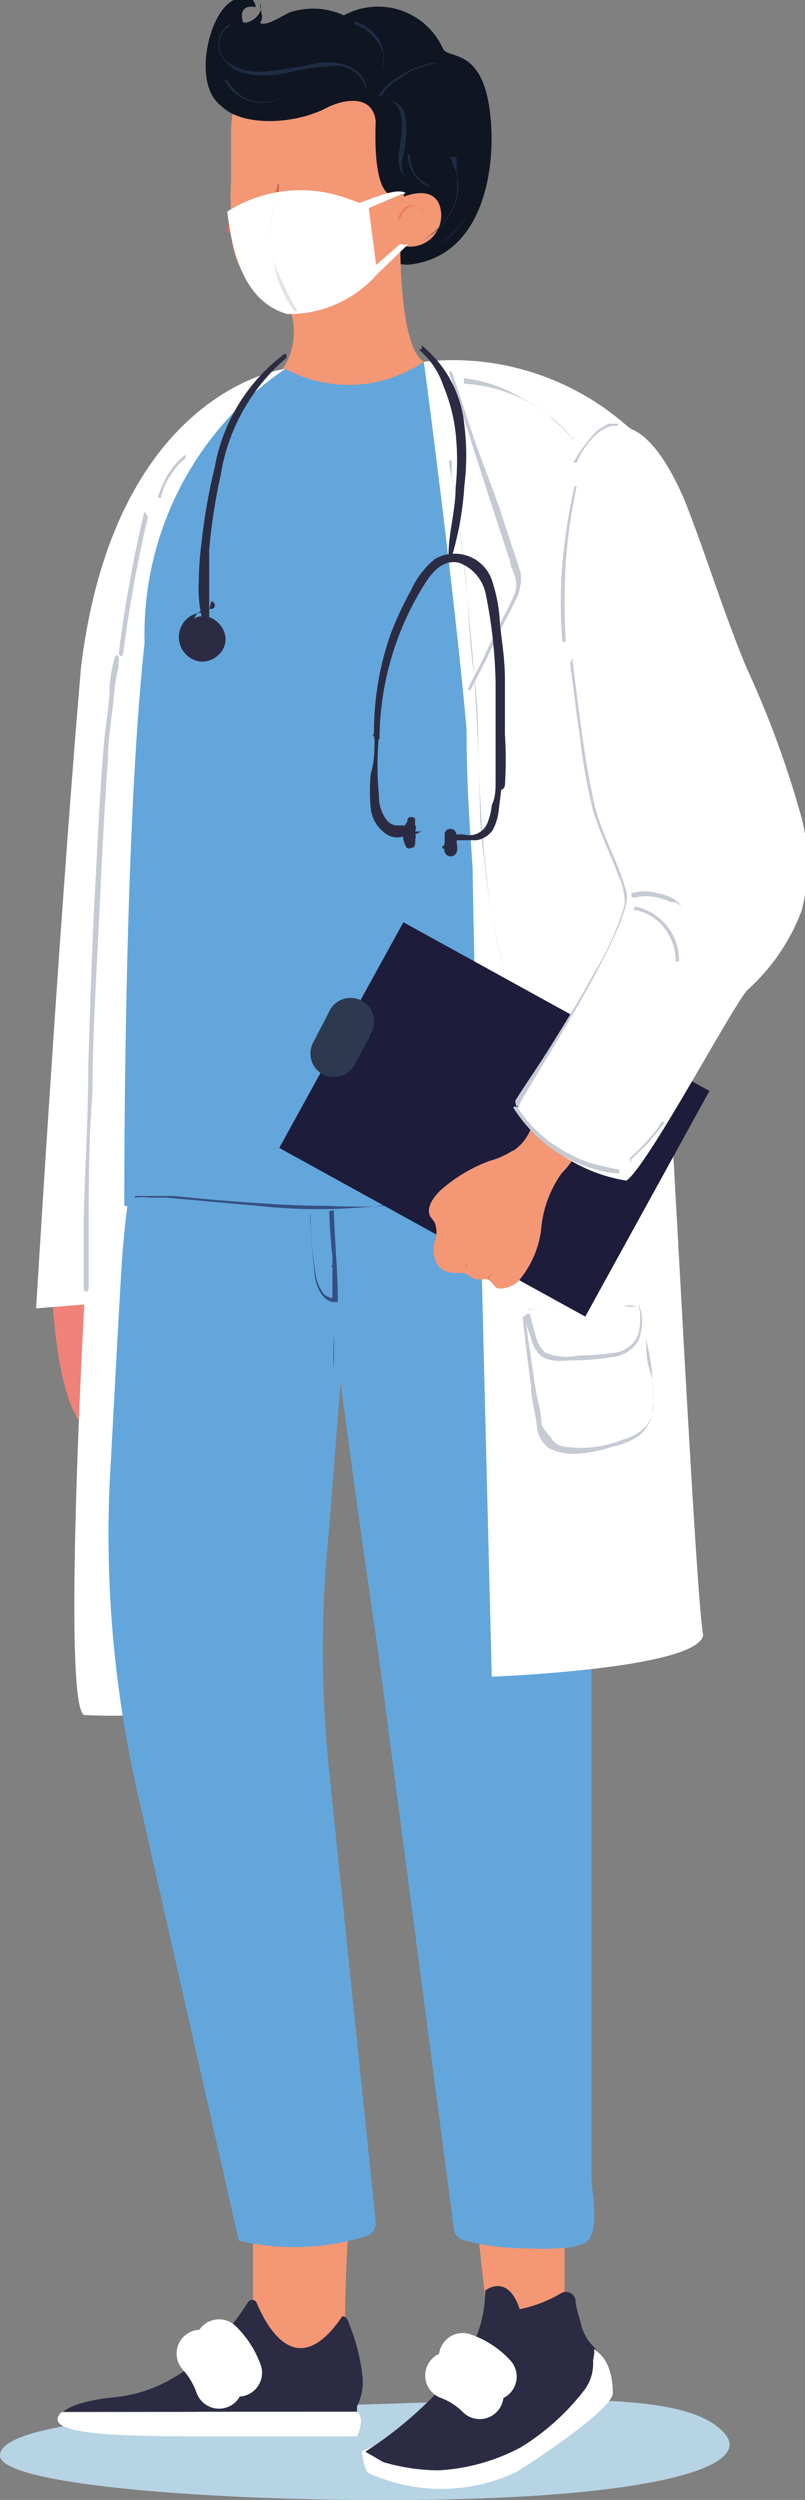
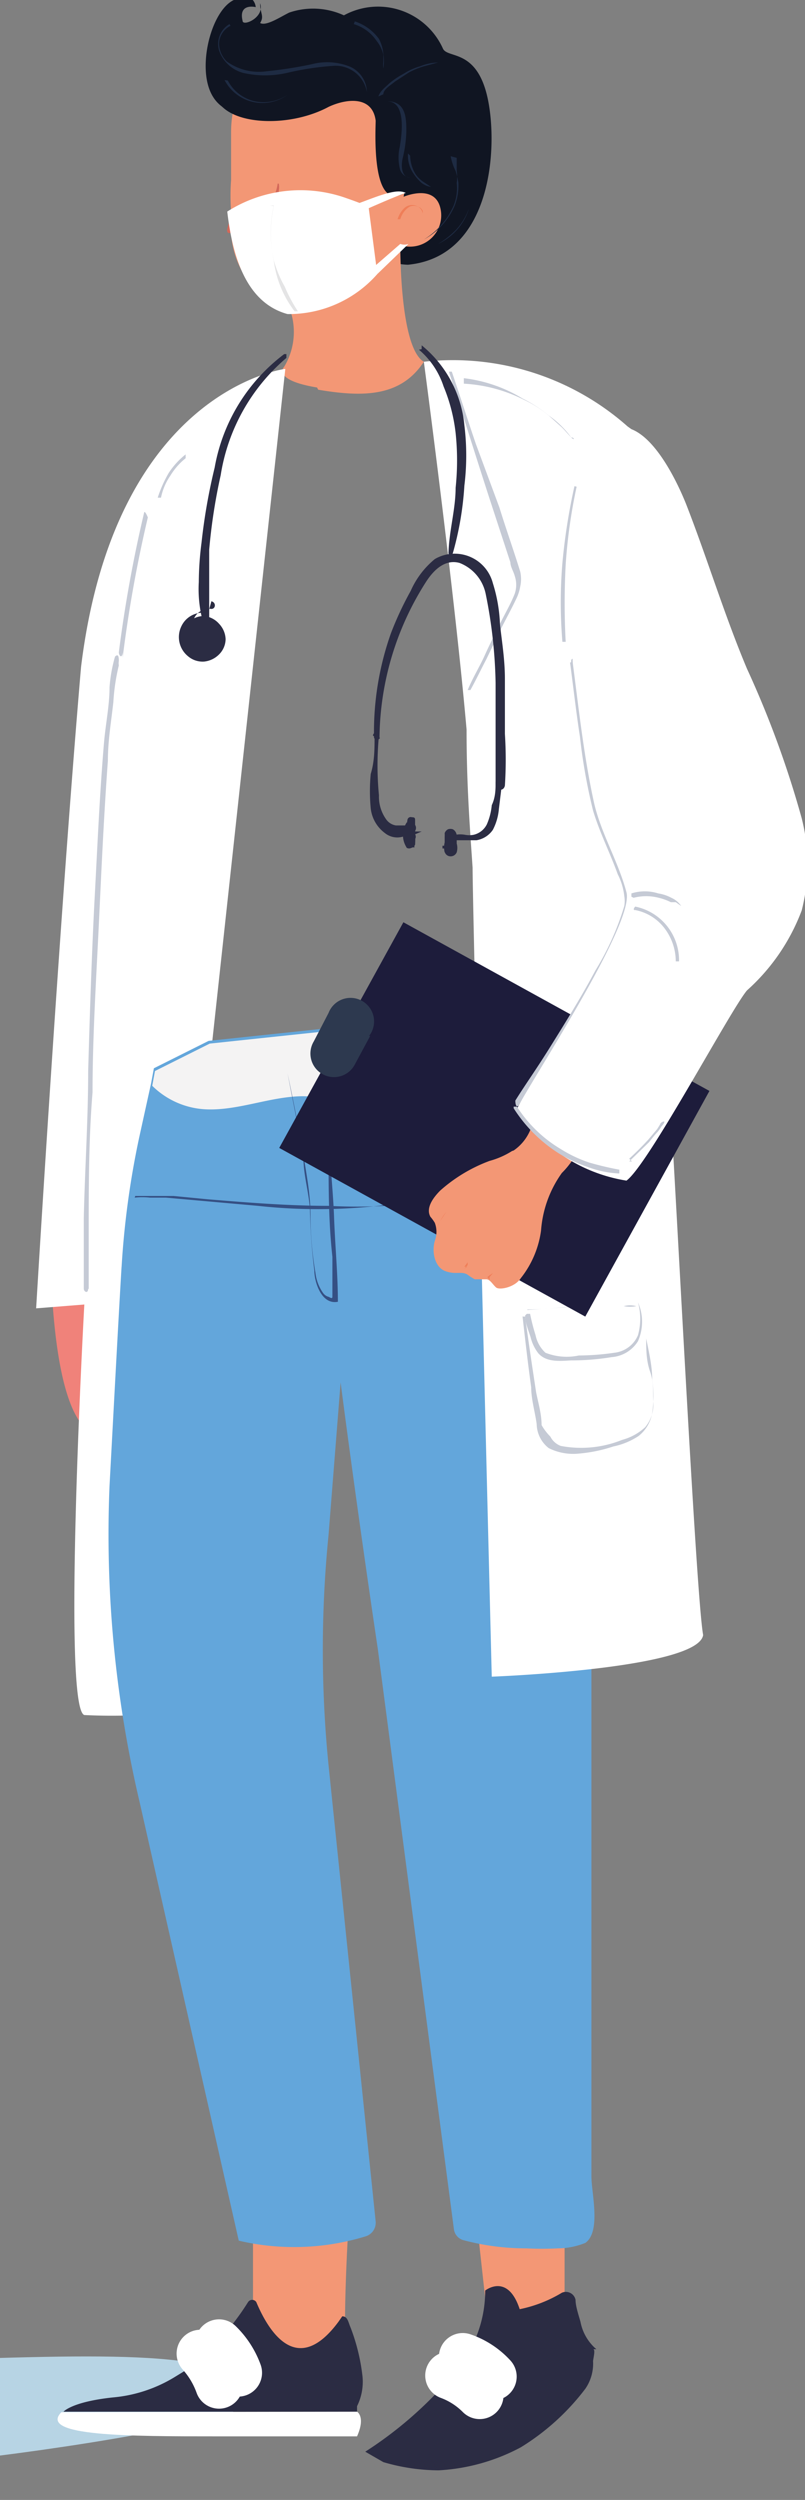
<svg xmlns="http://www.w3.org/2000/svg" viewBox="0 0 14.7 45.61">
  <rect x="0" y="0" width="14.7" height="45.61" fill="#808080" stroke="none" />
  <defs>
    <style>.cls-1{fill:#b7d4e4;}.cls-2{fill:#101522;}.cls-3{fill:#f39775;}.cls-4{fill:#f0827a;}.cls-5{fill:#f9f5eb;}.cls-6{fill:#d36859;}.cls-7{fill:#fff;}.cls-8{fill:#2b2c43;}.cls-9{fill:none;stroke:#fff;stroke-linecap:round;stroke-linejoin:round;stroke-width:0.87px;}.cls-10{fill:#63a6db;}.cls-11{fill:#f4f3f3;}.cls-12{fill:#354f83;}.cls-13{fill:#c5cad5;}.cls-14{fill:#1d1c3b;}.cls-15{fill:#2d394f;}.cls-16{fill:#ef7e58;}.cls-17{fill:#1e2b43;}.cls-18{fill:#e4e4e5;}</style>
  </defs>
  <g id="Capa_2" data-name="Capa 2">
    <g id="Capa_1-2" data-name="Capa 1">
-       <path class="cls-1" d="M0,44.8c0,.6,4.89.9,8.55.79s5.13-.63,4.7-1.17c-.65-.81-3-.66-6.65-.55S0,44.2,0,44.8" />
+       <path class="cls-1" d="M0,44.8s5.13-.63,4.7-1.17c-.65-.81-3-.66-6.65-.55S0,44.2,0,44.8" />
      <path class="cls-2" d="M7.3,3.27a.66.66,0,0,0-.2.36C7,3.12,6.83,2.41,6.81,2.16a5.2,5.2,0,0,1-1.76-.1c-.54.09-1.07.06-1.24-.47S3.89.18,4.27,0s.4.13.4.13S4.35.05,4.43.38c0,.11.41-.06.32-.32,0,.19.08.23,0,.36.11.06.35-.1.53-.19a1.35,1.35,0,0,1,1,.05A1.3,1.3,0,0,1,8.09.89c.09.18.61,0,.81.88S9,4.68,7.45,4.83a1.1,1.1,0,0,1-.76-.33l.38-.44Z" />
      <path class="cls-3" d="M5.81,7.11c.83.14,1.51.13,1.93-.51-.45-.26-.43-2.15-.43-2.15a14.41,14.41,0,0,0-2,1.1.71.71,0,0,1,0,.14,1.23,1.23,0,0,1-.12,1s-.24.24.6.38" />
      <path class="cls-4" d="M1,19.85s-.46,5.82.72,6.32c0,0,.37.16.18-2.11.07-.13.21-.15.22,0s0,.75,0,1a.22.22,0,0,0,.18.22.17.17,0,0,0,.1,0,6,6,0,0,0-.2-2.87c.12-1.18.22-2.6.22-2.6S1.67,18.6,1,19.85" />
      <path class="cls-3" d="M7.31,4.46s-.2.24-.49.5h0a2.09,2.09,0,0,1-1.6.72,1.66,1.66,0,0,1-1-1.43c0-.1,0-.21,0-.32V3.86a4,4,0,0,1,0-.58V3.17c0-.17,0-.33,0-.48s0-.2,0-.28c0-.29.06-.48.06-.48l1.85-.62,1.36,1s-.06,1-.12,1.28c0,0,.6-.26.68.25a.57.57,0,0,1-.67.65" />
      <path class="cls-2" d="M4,1.88c.29.41,1.31.44,2,.07.32-.15.8-.21.86.25,0,.17-.08,1.54.44,1.36s.52-1.06.52-1.06-.13-.7-.14-.78A8,8,0,0,0,6.88,1L6,.83l-.69,0L4,1.8S4,1.86,4,1.88" />
      <path class="cls-5" d="M5.26,4.71c.19,0,.44-.3.33-.5,0,0,0,0,0,0H5.47l-.28,0c-.26,0-.43,0-.41.14a.5.5,0,0,0,.48.36" />
      <path class="cls-6" d="M4.43,4.06c0,.08-.08.16-.22.19s0-.21,0-.32c.15,0,.26,0,.27.13" />
      <path class="cls-6" d="M5.09,3.35a.29.29,0,0,1,0,.13.32.32,0,0,1,0,.14.65.65,0,0,1-.15.23V3.8A.41.41,0,0,1,5,3.87l.05,0A.09.09,0,0,1,5.1,4a.08.08,0,0,0,0,0L5,3.9l-.11,0h0l0,0A1.64,1.64,0,0,0,5,3.59a.84.84,0,0,0,.07-.24" />
      <path class="cls-7" d="M5.21,6.73S2.1,7.1,1.48,12.17c-.4,4.67-.82,11.7-.82,11.7l.88-.07s-.41,7.36,0,7.49a10.3,10.3,0,0,0,1,0Z" />
-       <path class="cls-7" d="M10.83,42.86s.36.13.36.8c0,.32-1.71,1.42-1.78,1.45a3.21,3.21,0,0,1-2.7,0,1,1,0,0,1-.1-.39Z" />
      <path class="cls-3" d="M8.88,42.11l-.22-2,1.65-.22v2.53s-.44,1.75-1.43-.28" />
      <path class="cls-8" d="M10.83,42.86c.05,0,0,.18,0,.22a.81.81,0,0,1-.14.5,4.3,4.3,0,0,1-1.18,1.07,3.59,3.59,0,0,1-1.5.42H8a3.62,3.62,0,0,1-1-.15l-.33-.19a7.12,7.12,0,0,0,1.44-1.22l.21-.26a2.23,2.23,0,0,0,.54-1.46s.41-.33.63.34a2.42,2.42,0,0,0,.77-.3.18.18,0,0,1,.25.13c0,.11.05.26.09.4a.87.87,0,0,0,.29.5" />
      <path class="cls-9" d="M8.76,43.7a1.55,1.55,0,0,0-.56-.36" />
      <path class="cls-9" d="M9,43.36A1.33,1.33,0,0,0,8.45,43" />
      <path class="cls-7" d="M6.52,44s.16.09,0,.45c0,0-1.28,0-2.55,0-1.61,0-3.28,0-2.85-.44" />
      <path class="cls-3" d="M4.62,42.17l0-1.94,1.79-.37s-.11,1.49-.11,2.55c0,0-.59,1.79-1.65-.24" />
      <path class="cls-8" d="M6.52,44,5.27,44H4.09L1.16,44s.15-.18.9-.26a2.6,2.6,0,0,0,1.11-.36l.18-.11A4.6,4.6,0,0,0,4.53,42a.09.09,0,0,1,.15,0c.21.5.73,1.4,1.5.36l.07-.1c.1,0,.11.11.15.2a3.59,3.59,0,0,1,.22.9,1,1,0,0,1-.1.54" />
      <path class="cls-9" d="M4,43.51a1.72,1.72,0,0,0-.34-.57" />
      <path class="cls-9" d="M4.35,43.29A1.44,1.44,0,0,0,4,42.75" />
      <path class="cls-10" d="M2.22,23.12a15.74,15.74,0,0,1,.32-2.36l.22-1,.05-.27h0l1-.5,3.21-.34.64.55L9.09,19l.58-.08.15,0,.15,0,.4,1.1.21.57a9.66,9.66,0,0,1,.22,3.71v5.82c0,.62,0,1.24,0,1.86,0,1.32,0,2.65,0,4l0,3.73c0,.3.18,1-.11,1.21a1.35,1.35,0,0,1-.5.1,5.63,5.63,0,0,1-.58,0,4.43,4.43,0,0,1-1.15-.15.24.24,0,0,1-.17-.19L6.9,30.09c-.42-2.83-.68-4.87-.68-4.87L6,28a21.15,21.15,0,0,0,0,4.21l.86,8.32a.26.26,0,0,1-.18.27,4.45,4.45,0,0,1-2.32.08h0l-1.81-8A21.28,21.28,0,0,1,2,27.11c.08-1.48.16-3,.22-4" />
      <path class="cls-11" d="M9.82,18.91A3.36,3.36,0,0,1,8.9,20a2.33,2.33,0,0,1-1.66.22A8.31,8.31,0,0,0,5.54,20c-.59,0-1.17.26-1.76.24a1.49,1.49,0,0,1-1-.43l.05-.27h0l1-.5,3.21-.34.64.55L9.09,19l.58-.08Z" />
      <path class="cls-12" d="M6,20.06c0,.35,0,.69,0,1,0,.62,0,1.24.07,1.87l0,.68s0,0,0,.05-.06,0-.07,0a.18.18,0,0,1-.1-.07.79.79,0,0,1-.14-.37,6.32,6.32,0,0,1-.09-1.06c0-.3-.05-.6-.1-.91-.09-.55-.2-1.11-.32-1.67v0s-.06-.05,0,0c.1.51.2,1,.29,1.54,0,.31.1.63.12.95a10.36,10.36,0,0,0,.08,1.11c0,.21.13.63.43.57h0c0-.51-.05-1-.07-1.55S6,21,6,20.46c0-.13,0-.25,0-.37S6,20,6,20.06" />
-       <path class="cls-12" d="M6.1,23.11c0,.2,0,.4,0,.6,0,.36,0,.72,0,1.08a3,3,0,0,0,0,.42s.06.05,0,0a8.69,8.69,0,0,1,0-.89c0-.33,0-.66,0-1v-.21s-.05-.05-.05,0" />
      <path class="cls-7" d="M6.89,5h0a2.15,2.15,0,0,1-1.64.73c-.73-.2-1-1-1.1-1.87a2.49,2.49,0,0,1,2.16-.25c.29.1.42.16.42.16Z" />
      <path class="cls-7" d="M6.73,3.8s.54-.24.68-.28c-.17-.09-.51.06-.89.2l.16.06" />
-       <path class="cls-10" d="M5.21,6.73a5.85,5.85,0,0,0-2.57,5C2.25,15.3,2.27,22,2.27,22s1,.14,2.17.21A6.8,6.8,0,0,0,8.62,21c.56-.37,1-.68,1.27-.81a3.59,3.59,0,0,0,0-1.86L9.05,7.92,7.74,6.6a2.44,2.44,0,0,1-2.53.13" />
      <path class="cls-7" d="M7.74,6.6s.56,4.2.78,6.71c0,1.08.07,1.91.11,2.52,0,.84.35,14.76.35,14.76s3.77-.14,3.86-.76c-.15-.81-.61-10.55-.69-10.95s-.69-11.1-.69-11.1A4.81,4.81,0,0,0,7.74,6.6" />
      <path class="cls-7" d="M6.89,5l.57-.55a.22.22,0,0,1-.15,0l-.46.4Z" />
      <path class="cls-13" d="M1.62,23.52l0-1.05c0-.84,0-1.69.07-2.54,0-1.05.07-2.11.12-3.17s.09-1.92.16-2.88c0-.36.06-.71.1-1.07a3.74,3.74,0,0,1,.1-.67.24.24,0,0,1,0-.08c0-.05,0-.15-.07-.08a2.75,2.75,0,0,0-.1.56c0,.33-.07.66-.1,1-.08.94-.12,1.88-.17,2.81s-.09,2.13-.12,3.19c0,.89-.06,1.78-.08,2.68l0,.88c0,.13,0,.27,0,.41v0c0,.06.08.1.08,0" />
-       <path class="cls-13" d="M11.29,7.73s-.07,0-.09,0l-.08,0a1,1,0,0,0-.25.16,2.77,2.77,0,0,0-.4.55s0,0,.06,0a1.44,1.44,0,0,1,.38-.53.66.66,0,0,1,.26-.14l.07,0h.09v0s0,0-.05,0" />
-       <path class="cls-13" d="M8.2,8.4c0,.16.06.31.08.47s.05.31.07.47.08.6.11.9c.07.61.13,1.22.18,1.84s.07,1.2.1,1.8,0,1.18.1,1.77a11.9,11.9,0,0,0,.3,1.77l.06.25s0,0,0,0a10.37,10.37,0,0,1-.32-1.75c-.07-.59-.1-1.18-.13-1.78s0-1.2-.09-1.8-.1-1.21-.16-1.82-.16-1.24-.25-1.86l0-.26s-.06,0-.05,0" />
      <path class="cls-13" d="M2.24,12A24,24,0,0,1,2.7,9.44s-.06-.15-.07-.08a24.6,24.6,0,0,0-.46,2.54c0,.06.06.13.07,0" />
      <path class="cls-13" d="M11.1,7.65h-.17l-.08,0,0,0-.07,0,0,0s0,0,0,0l.1,0,.08,0h.14s0-.06,0-.06" />
      <path class="cls-13" d="M3.39,8.29a1.43,1.43,0,0,0-.31.34,2.28,2.28,0,0,0-.2.45s.05,0,.06,0a1.08,1.08,0,0,1,.17-.4,1.22,1.22,0,0,1,.28-.32s0-.07,0-.05" />
      <path class="cls-12" d="M2.46,21.85a1.32,1.32,0,0,1,.28,0l.29,0,.56.05L4.71,22a10.11,10.11,0,0,0,2.2,0,5.4,5.4,0,0,0,1.19-.27s0-.05,0-.05A6.64,6.64,0,0,1,7.05,22,10,10,0,0,1,6,22c-.74,0-1.48-.06-2.21-.12l-.62-.06-.32,0c-.13,0-.26,0-.38,0s0,0,0,0" />
      <path class="cls-13" d="M8.2,6.79c.25.77.49,1.54.74,2.31l.38,1.16c0,.08.06.17.08.25a.5.5,0,0,1,0,.32c-.07.18-.17.35-.26.53s-.2.4-.29.6-.22.41-.31.63a0,0,0,0,0,.05,0c.1-.18.19-.37.29-.56l.27-.56c.09-.18.19-.36.28-.55a.81.81,0,0,0,.07-.22.62.62,0,0,0,0-.27c-.12-.39-.26-.78-.38-1.17L8.69,8.1c-.15-.44-.29-.88-.44-1.32,0,0-.06,0-.05,0" />
      <path class="cls-13" d="M9.63,23.89c.34,0,.67-.05,1-.06l.5,0h.26a.6.6,0,0,0,.23,0s0,0,0,0a.45.45,0,0,0-.23,0h-.26l-.5,0-1,.07a0,0,0,0,0,0,.06" />
      <path class="cls-13" d="M9.59,24c0,.14.06.27.1.4a.78.78,0,0,0,.14.29c.15.17.4.14.6.13a4.52,4.52,0,0,0,.74-.06.62.62,0,0,0,.48-.29.88.88,0,0,0,0-.71,0,0,0,0,0,0,0,1.12,1.12,0,0,1,0,.6.53.53,0,0,1-.43.32,4.62,4.62,0,0,1-.65.05,1.06,1.06,0,0,1-.61-.05.6.6,0,0,1-.18-.32,3.69,3.69,0,0,1-.1-.39s-.06,0-.06,0" />
      <path class="cls-13" d="M9.54,24c.05.44.1.88.16,1.31,0,.22.07.45.1.67a.57.57,0,0,0,.22.44,1,1,0,0,0,.55.1,2.71,2.71,0,0,0,.63-.13,1.32,1.32,0,0,0,.46-.19.68.68,0,0,0,.25-.42,2.09,2.09,0,0,0,0-.61c0-.25-.06-.5-.11-.75,0,0-.06,0,0,0,0,.2,0,.4.07.6s.05.36.06.55a.65.65,0,0,1-.15.47,1,1,0,0,1-.42.23,2,2,0,0,1-1.12.11.35.35,0,0,1-.19-.17A1,1,0,0,1,9.89,26c0-.2-.06-.4-.1-.6-.07-.46-.14-.92-.2-1.38,0,0-.06,0-.05,0" />
      <path class="cls-13" d="M10.49,8.87a11,11,0,0,0-.22,1.4,8.66,8.66,0,0,0,0,1.44s.07,0,.06,0a13.27,13.27,0,0,1,0-1.41,9.71,9.71,0,0,1,.2-1.42s0,0,0,0" />
      <path class="cls-13" d="M8.47,7a2.76,2.76,0,0,1,1.09.29,2.09,2.09,0,0,1,.47.3l.2.18c.07.06.13.14.2.21s.06,0,0,0a1.73,1.73,0,0,0-.41-.4,2.46,2.46,0,0,0-.48-.31A2.64,2.64,0,0,0,8.47,6.9s0,0,0,0" />
      <rect class="cls-14" x="6.67" y="17.24" width="4.7" height="6.38" transform="translate(-13.22 18.47) rotate(-61.16)" />
      <path class="cls-15" d="M6.76,18.9l-.28.52A.43.43,0,1,1,5.73,19L6,18.48a.43.43,0,1,1,.74.42" />
      <path class="cls-13" d="M10.41,12.09c.06.45.11.9.18,1.35a10.31,10.31,0,0,0,.24,1.35c.12.4.31.77.45,1.16a1.15,1.15,0,0,1,.12.4.55.55,0,0,1,0,.18,5,5,0,0,1-.53,1.18c-.25.47-.53.92-.81,1.37s-.45.68-.65,1c0,0,0,.15.06.09.18-.3.38-.6.57-.9s.56-.9.82-1.36a6.65,6.65,0,0,0,.58-1.24.79.79,0,0,0,.05-.4,2.52,2.52,0,0,0-.17-.53c-.08-.2-.17-.39-.25-.59a6.7,6.7,0,0,1-.35-1.47c-.08-.53-.14-1.07-.21-1.6,0-.06-.09-.1-.08,0" />
      <path class="cls-3" d="M9.35,21a1.5,1.5,0,0,1-.41.18,2.84,2.84,0,0,0-.9.54c-.13.13-.27.32-.18.48a.76.76,0,0,1,.08.11.47.47,0,0,1,0,.33c-.06.2,0,.48.19.55s.28,0,.4.06a1.1,1.1,0,0,0,.14.09c.06,0,.14,0,.21,0s.12.1.18.15.34,0,.45-.17a1.78,1.78,0,0,0,.37-.87,2.06,2.06,0,0,1,.38-1.05,1.49,1.49,0,0,0,.36-.57.11.11,0,0,0,0-.08s0,0-.06-.06l-.39-.24a.46.46,0,0,0-.27-.11c-.18,0-.16.14-.21.26a.85.85,0,0,1-.31.39" />
      <path class="cls-7" d="M11.46,7.78a8.22,8.22,0,0,0-1,4.32c.11.84.2,1.68.38,2.51.12.57.45,1.1.6,1.67s-1.74,3.43-2,3.95a2.92,2.92,0,0,0,2,1.31c.4-.29,1.89-3.1,2.2-3.47a3.7,3.7,0,0,0,1-1.46,3.41,3.41,0,0,0,0-1.68,18,18,0,0,0-1-2.73c-.42-1-.72-2-1.11-3-.16-.4-.54-1.19-1-1.37" />
      <path class="cls-13" d="M11.57,16.38a.91.91,0,0,1,.46,0,1,1,0,0,1,.22.08l.09,0,.1.07s0,0,0,0a.43.43,0,0,0-.18-.15.75.75,0,0,0-.24-.08.81.81,0,0,0-.49,0s0,.08,0,.06" />
      <path class="cls-13" d="M11.58,16.6a.88.88,0,0,1,.55.33,1,1,0,0,1,.21.61,0,0,0,0,0,.06,0,1,1,0,0,0-.8-1s-.06.06,0,.07" />
      <path class="cls-13" d="M9.38,20.22a2.67,2.67,0,0,0,.82.82,2.57,2.57,0,0,0,.53.25,1.87,1.87,0,0,0,.58.12s0-.07,0-.07a5.47,5.47,0,0,1-.55-.13,2.38,2.38,0,0,1-.51-.24,2.42,2.42,0,0,1-.81-.78s-.08,0-.06,0" />
      <path class="cls-13" d="M11.49,21.19l.36-.35c.05-.06.1-.13.16-.19a.86.86,0,0,0,.07-.1s.06-.06.05-.09h0s-.06,0-.08.06L12,20.6l-.16.19c-.11.12-.23.24-.35.35a0,0,0,0,0,.05.05" />
      <path class="cls-16" d="M8,22.35a.75.75,0,0,1,.07-.12l.08-.12s0-.05,0,0a.92.92,0,0,0-.15.25s0,0,0,0" />
      <path class="cls-16" d="M8.48,23.15l.06-.07,0,0s0,0,0-.05,0,0,0,0l0,0,0,0-.06.08a0,0,0,0,0,.05,0" />
      <path class="cls-16" d="M8.9,23.3A.46.46,0,0,1,9,23.23l0,0,0,0v0a.06.06,0,0,0,0,0H9l0,0,0,0-.06.07s0,0,0,.05h0" />
      <path class="cls-16" d="M7.31,4a.4.4,0,0,1,.17-.23.2.2,0,0,1,.15,0,.14.14,0,0,1,.09.08s0,.05,0,.05,0,0,0,0a.17.17,0,0,0-.06-.11.21.21,0,0,0-.27,0A.46.46,0,0,0,7.26,4s0,0,0,0" />
      <path class="cls-16" d="M7.37,3.86h.19a0,0,0,0,0,0,0,0,0,0,0,0,0,0H7.36a.05.05,0,0,0,0,0s0,0,0,0" />
      <path class="cls-17" d="M4.19.44A.42.42,0,0,0,4,.92a.64.64,0,0,0,.44.41,1.8,1.8,0,0,0,.8,0,5.23,5.23,0,0,1,.87-.13.58.58,0,0,1,.59.48,0,0,0,0,0,0,0,.52.52,0,0,0-.3-.46,1.11,1.11,0,0,0-.7-.05,7.55,7.55,0,0,1-.83.13,1,1,0,0,1-.73-.18A.47.47,0,0,1,4,.79.38.38,0,0,1,4.21.47s0,0,0,0" />
      <path class="cls-17" d="M4.1,1.46a.78.78,0,0,0,1.15.27s0,0,0,0a.78.78,0,0,1-.63.11.74.74,0,0,1-.46-.37s0,0,0,0" />
      <path class="cls-17" d="M7.07,1.85c.35,0,.27.59.23.83a.86.86,0,0,0,0,.39.21.21,0,0,0,.19.17s0,0,0,0c-.17,0-.17-.24-.13-.38a2.32,2.32,0,0,0,.06-.46c0-.22,0-.53-.31-.55,0,0,0,0,0,0" />
      <path class="cls-17" d="M7.45,2.8a.58.58,0,0,0,.11.38.87.87,0,0,0,.13.15.37.37,0,0,0,.18.08s0,0,0,0l-.15-.1a.53.53,0,0,1-.13-.13.67.67,0,0,1-.1-.34,0,0,0,0,0,0,0" />
      <path class="cls-17" d="M7,1.72c0-.09.14-.17.21-.23l.26-.17a1.53,1.53,0,0,1,.27-.11L8,1.14s0,0,0,0a.93.93,0,0,0-.33.07,1.08,1.08,0,0,0-.29.13,1.59,1.59,0,0,0-.27.18c-.07.07-.17.14-.2.24s0,0,0,0" />
      <path class="cls-17" d="M6.46.44a.77.77,0,0,1,.42.31A.61.61,0,0,1,7,1l0,.12a.61.61,0,0,0,0,.13,0,0,0,1,0,0,0,.84.84,0,0,0,0-.27A.72.72,0,0,0,6.92.71.89.89,0,0,0,6.48.39s-.05,0,0,0" />
      <path class="cls-17" d="M8.34,2.88l0,.13,0,.1a.85.85,0,0,1,0,.23.86.86,0,0,1-.06.42,1.38,1.38,0,0,1-.54.61s0,0,0,0a1.28,1.28,0,0,0,.56-.61,1,1,0,0,0,.07-.43,1.6,1.6,0,0,0-.05-.21,1,1,0,0,1-.09-.27h0" />
      <path class="cls-17" d="M8.55,3.84a1.15,1.15,0,0,1-.22.35A1.59,1.59,0,0,1,8,4.45s0,0,0,0a1.06,1.06,0,0,0,.56-.63s0,0,0,0" />
      <path class="cls-8" d="M7.65,6.38a1.48,1.48,0,0,1,.45.67,3.13,3.13,0,0,1,.22.85,4.78,4.78,0,0,1,0,1c0,.39-.12.79-.13,1.19,0,.05.06.05.08,0a5.76,5.76,0,0,0,.21-1.23,4.49,4.49,0,0,0,0-1.1,2.14,2.14,0,0,0-.78-1.46,0,0,0,1,0,0,.07" />
      <path class="cls-8" d="M6.93,13.46a5.36,5.36,0,0,1,.86-2.86c.14-.21.34-.4.6-.33a.77.77,0,0,1,.48.57,8.83,8.83,0,0,1,.18,1.62c0,.31,0,.61,0,.92s0,.63,0,.95c0,.09.15.12.17,0a7.39,7.39,0,0,0,0-.94c0-.33,0-.65,0-1s-.05-.65-.09-1A2.84,2.84,0,0,0,9,10.64a.72.72,0,0,0-1.06-.44,1.57,1.57,0,0,0-.44.58,6,6,0,0,0-.36.77,5.39,5.39,0,0,0-.31,1.91.06.06,0,0,0,.11,0" />
      <path class="cls-8" d="M6.84,13.44c0,.22,0,.45-.07.68a3.32,3.32,0,0,0,0,.63.65.65,0,0,0,.26.45.36.36,0,0,0,.45,0,.08.08,0,0,0-.08-.14c-.06,0-.11,0-.17,0a.27.27,0,0,1-.17-.1.71.71,0,0,1-.14-.45,5.67,5.67,0,0,1,0-1.09c0-.06-.1-.08-.11,0" />
      <path class="cls-8" d="M7.43,15a.42.42,0,0,0,0,.47.09.09,0,0,0,.08,0,.11.11,0,0,0,.07-.06,1.79,1.79,0,0,0,0-.23.38.38,0,0,0,0-.1s0-.07,0-.11,0-.06-.06-.06a.06.06,0,0,0-.08.05.47.47,0,0,0,0,.17.29.29,0,0,0,0,.1.35.35,0,0,0,.05.08.08.08,0,0,0,.09,0,.09.09,0,0,0,0-.09h0v0a.13.13,0,0,0,0-.06.1.1,0,0,0,0-.11.09.09,0,0,0-.11,0s0,.07,0,.1a.06.06,0,0,0,.09,0s0,0,0,0h0s0,0,0,0,0,0,0,0a.11.11,0,0,0,0,.08l.14-.06v0h0l0,0h0s0,0,0,0h0v0h0v0H7.42a.28.28,0,0,1,0,.09v.15h0s0,0,0,0h0v0a.09.09,0,0,0,0,.05l.15,0v0h0v0a.09.09,0,0,1,0-.05s0,0,0,0v-.07s0,0,0,0v0s0,0,0-.05h0v0a.07.07,0,0,0,0-.09s-.06,0-.08,0" />
      <path class="cls-8" d="M9.05,14.26c0,.14,0,.28-.07.43a1.13,1.13,0,0,1-.09.35.36.36,0,0,1-.24.19.41.41,0,0,1-.16,0,.5.5,0,0,0-.17,0,.06.06,0,0,0,0,.1s.13,0,.19,0l.19,0A.45.45,0,0,0,9,15.14a1,1,0,0,0,.11-.38l.06-.49s-.09-.06-.1,0" />
      <path class="cls-8" d="M8.18,15.18a.49.49,0,0,0-.06.29.17.17,0,0,0,0,.07.11.11,0,0,0,.08.08.12.12,0,0,0,.14-.07.29.29,0,0,0,0-.16v-.07s0,0,0-.06a.14.14,0,0,0-.07-.13.14.14,0,0,0-.09,0,.13.13,0,0,0-.06.07.64.64,0,0,1,0,.07s0,.07,0,.1a.37.37,0,0,0,0,.18s0,0,.07,0a.08.08,0,0,0,.08,0,.31.31,0,0,0,0-.19s0,0-.07,0a.11.11,0,0,0-.06.07v0s0,0,0,0a0,0,0,0,0,.07,0l0,0s0,0,0,0l-.13,0v0h0v0h0v.05h0l.15,0a.08.08,0,0,0,0,0h0v-.13h0v0H8.25s0,0,0,0h0v0h0v0a.13.13,0,0,0,0,.06.43.43,0,0,0,0,.11v0s0,0,0,0h0a.07.07,0,0,1,.06,0s0,0,0,0,0,0,0,0v0h0s0,0,0,0v-.09s0,0,0,0h0v0a.14.14,0,0,0,0-.06s0-.07,0-.08a.06.06,0,0,0-.08,0" />
      <path class="cls-8" d="M5.19,6.46A3.31,3.31,0,0,0,3.92,8.53,10.61,10.61,0,0,0,3.68,9.9a5.81,5.81,0,0,0-.05.72,2.28,2.28,0,0,0,.08.74c0,.07.1.05.11,0,0-.22,0-.44,0-.66s0-.45,0-.67a10.39,10.39,0,0,1,.21-1.36A3.53,3.53,0,0,1,5.23,6.53s0-.1,0-.07" />
      <path class="cls-8" d="M3.8,11.19a.43.43,0,0,0-.49.24.45.45,0,0,0,.12.54.41.41,0,0,0,.3.1A.45.45,0,0,0,4,11.94a.4.4,0,0,0,.12-.28A.43.43,0,0,0,4,11.38a.42.42,0,0,0-.27-.14.38.38,0,0,0-.28.11.37.37,0,0,0,0,.55.31.31,0,0,0,.32,0,.29.29,0,0,0,.15-.28.3.3,0,0,0-.2-.26.21.21,0,0,0-.26.18c0,.1,0,.25.09.31s.26-.06.27-.19a.23.23,0,0,0-.06-.16.14.14,0,0,0-.18,0c-.1.05-.12.23,0,.26a.17.17,0,0,0,.17-.09l-.16-.05v.12a.09.09,0,0,0,.17,0v-.12a.1.1,0,0,0-.07-.09.09.09,0,0,0-.1.05h.05s0,0,0,0v0H3.63s0,0,0,0,0,0,0,0h0s0,0,0,0,0,0,0,0h0s0,0,0,0h0s0,0,0,0h0v-.06s0,0,0,0v0s0,0,0,0h0s0,0,0,0,0,0,0,0,0,0,0,0v0h0v0h0v0h0s0,0,0,0h0v0H3.62s0,0,0,0h0s0,0,0,0,0,0,0,0,0,0,0,0v0h0v0h0s0,0,0,0,0,0,0,0v0h0l0,0h0l0,0s0,0,0,0h.11s0,0,0,0h0s0,0,0,0l0,0h0s0,0,0,0l0,0s0,0,0,0v0h0v.05h0v0h0l0,0h0l0,0h0l0,0H3.66l-.05,0h0l0,0h0l0,0a.26.26,0,0,1-.06-.3.3.3,0,0,1,.31-.16c.08,0,.09-.12,0-.14" />
      <path class="cls-18" d="M5,3.76a2.36,2.36,0,0,0,0,1,1.92,1.92,0,0,0,.38.92s.08,0,.06,0a2.79,2.79,0,0,1-.24-.45A2.13,2.13,0,0,1,5,4.75a2.26,2.26,0,0,1,0-1,0,0,0,0,0-.07,0" />
    </g>
  </g>
</svg>